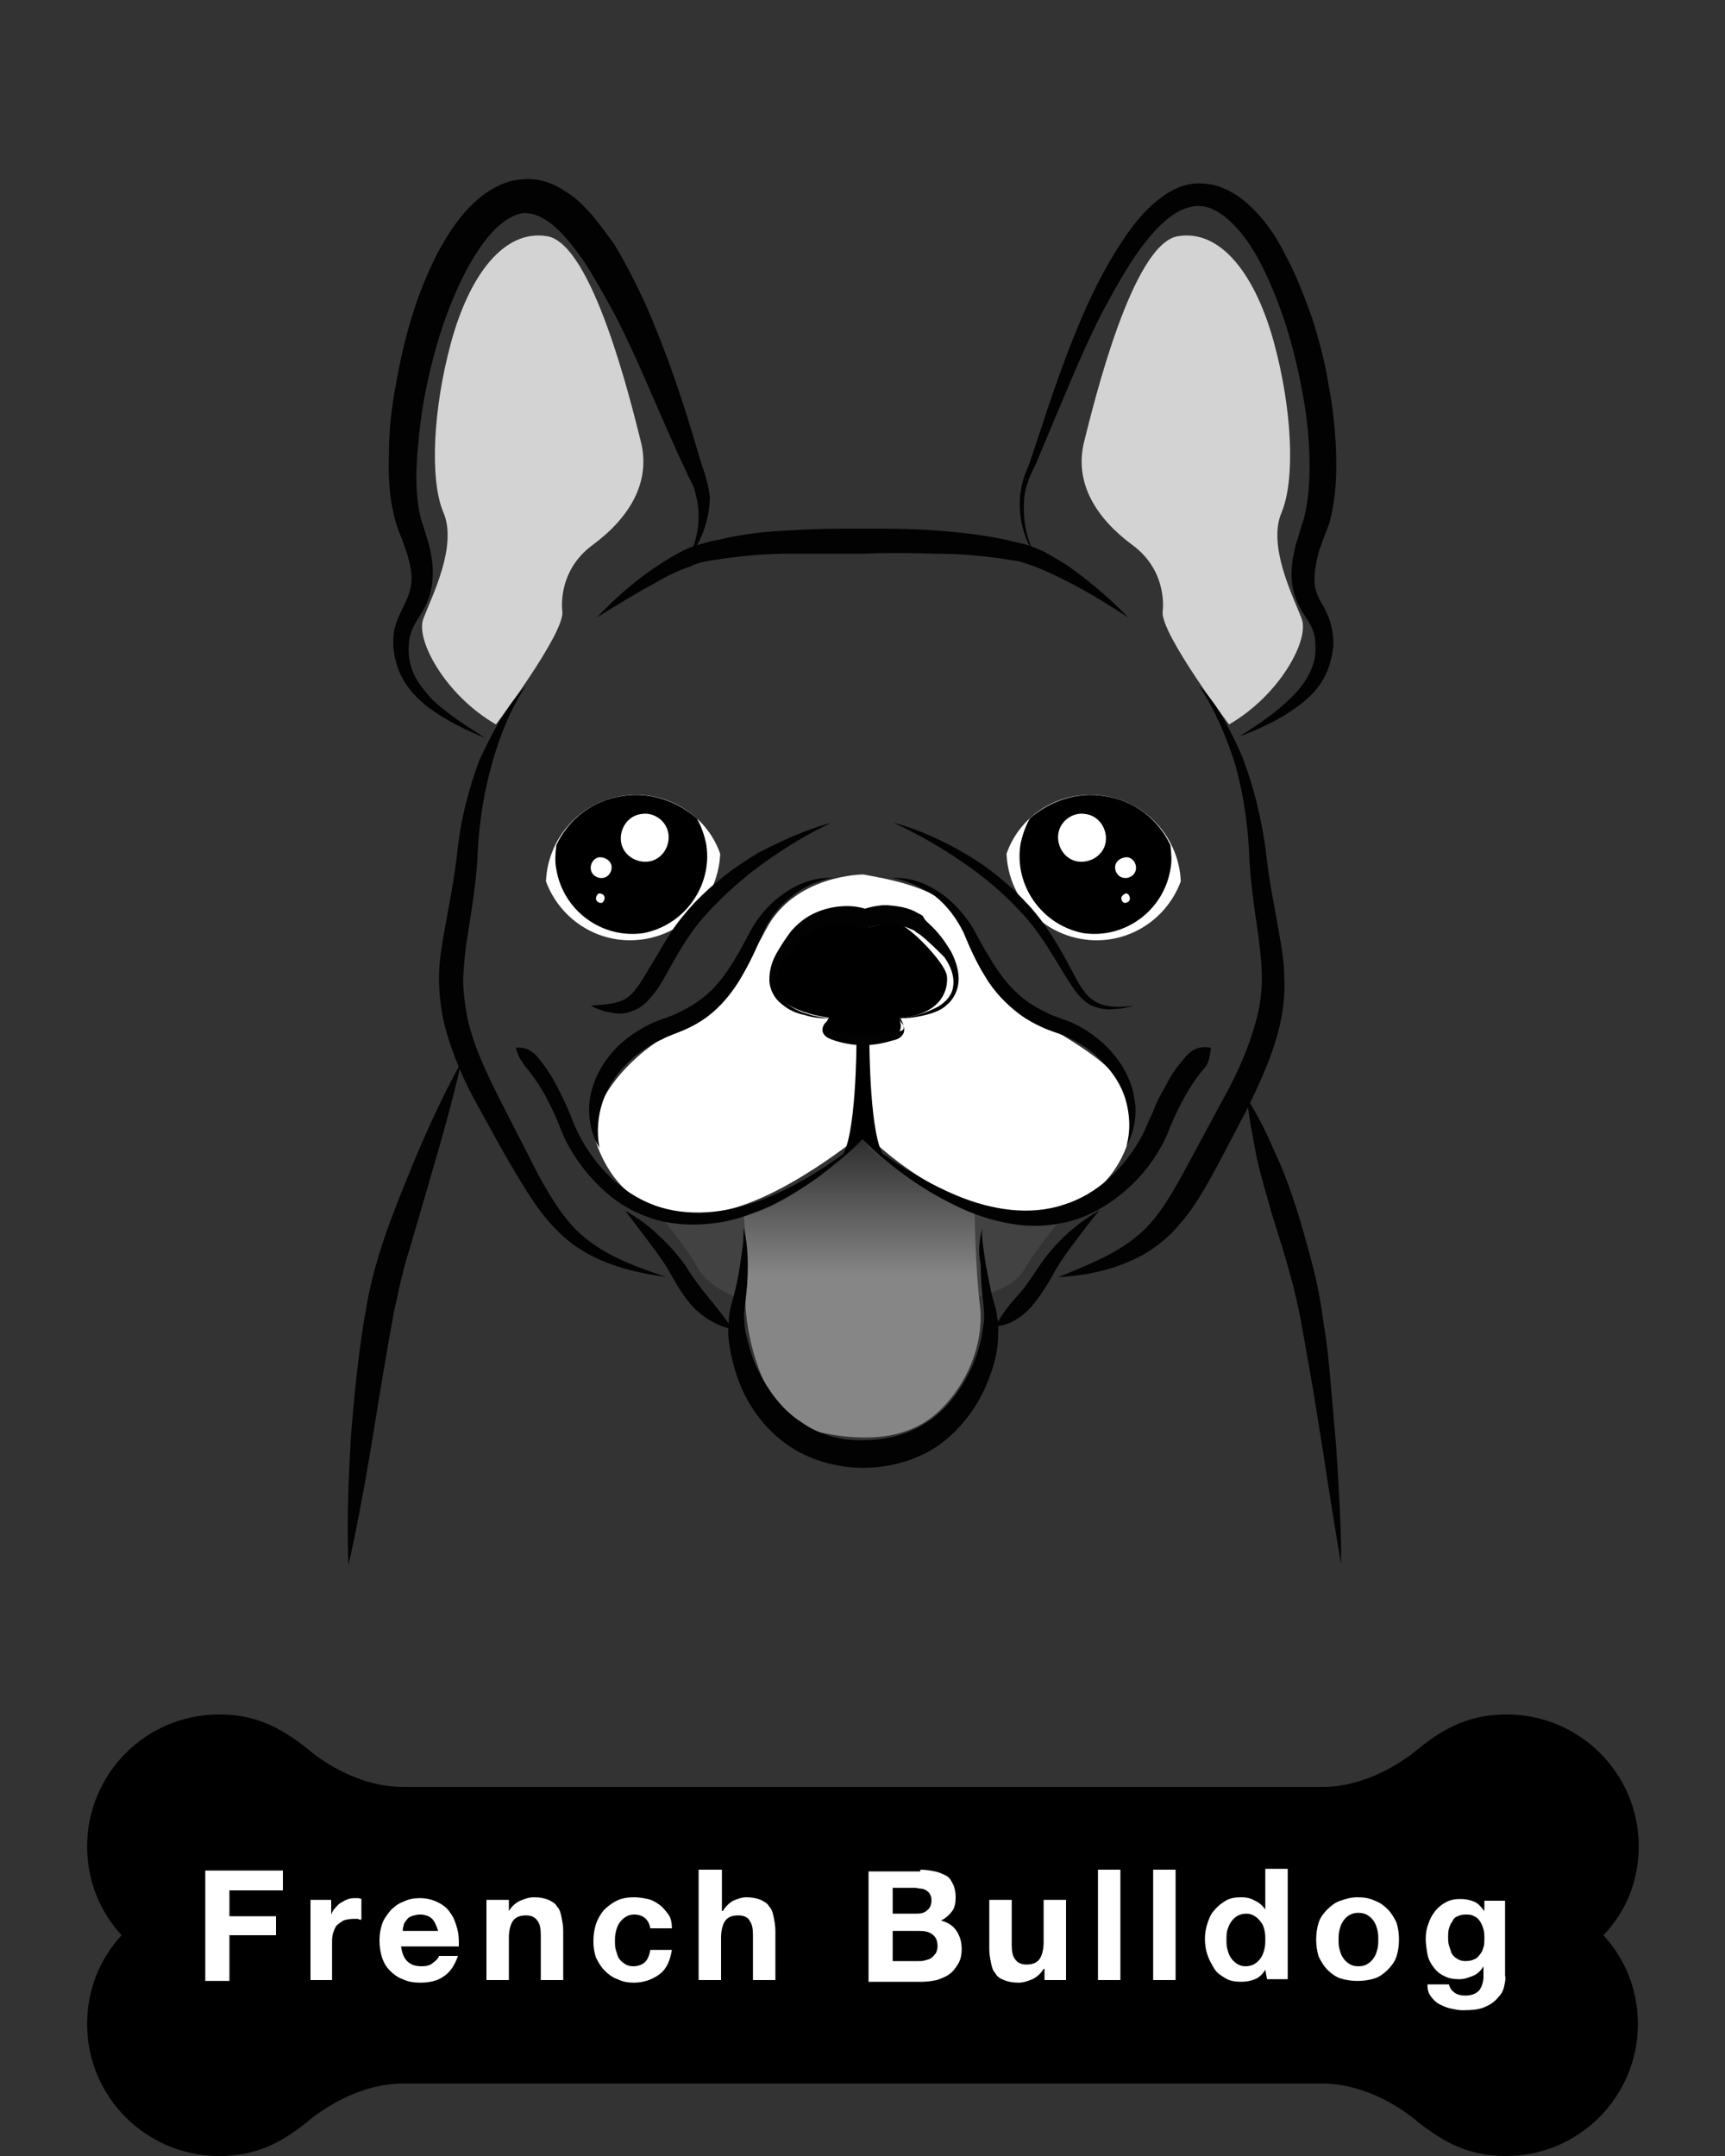
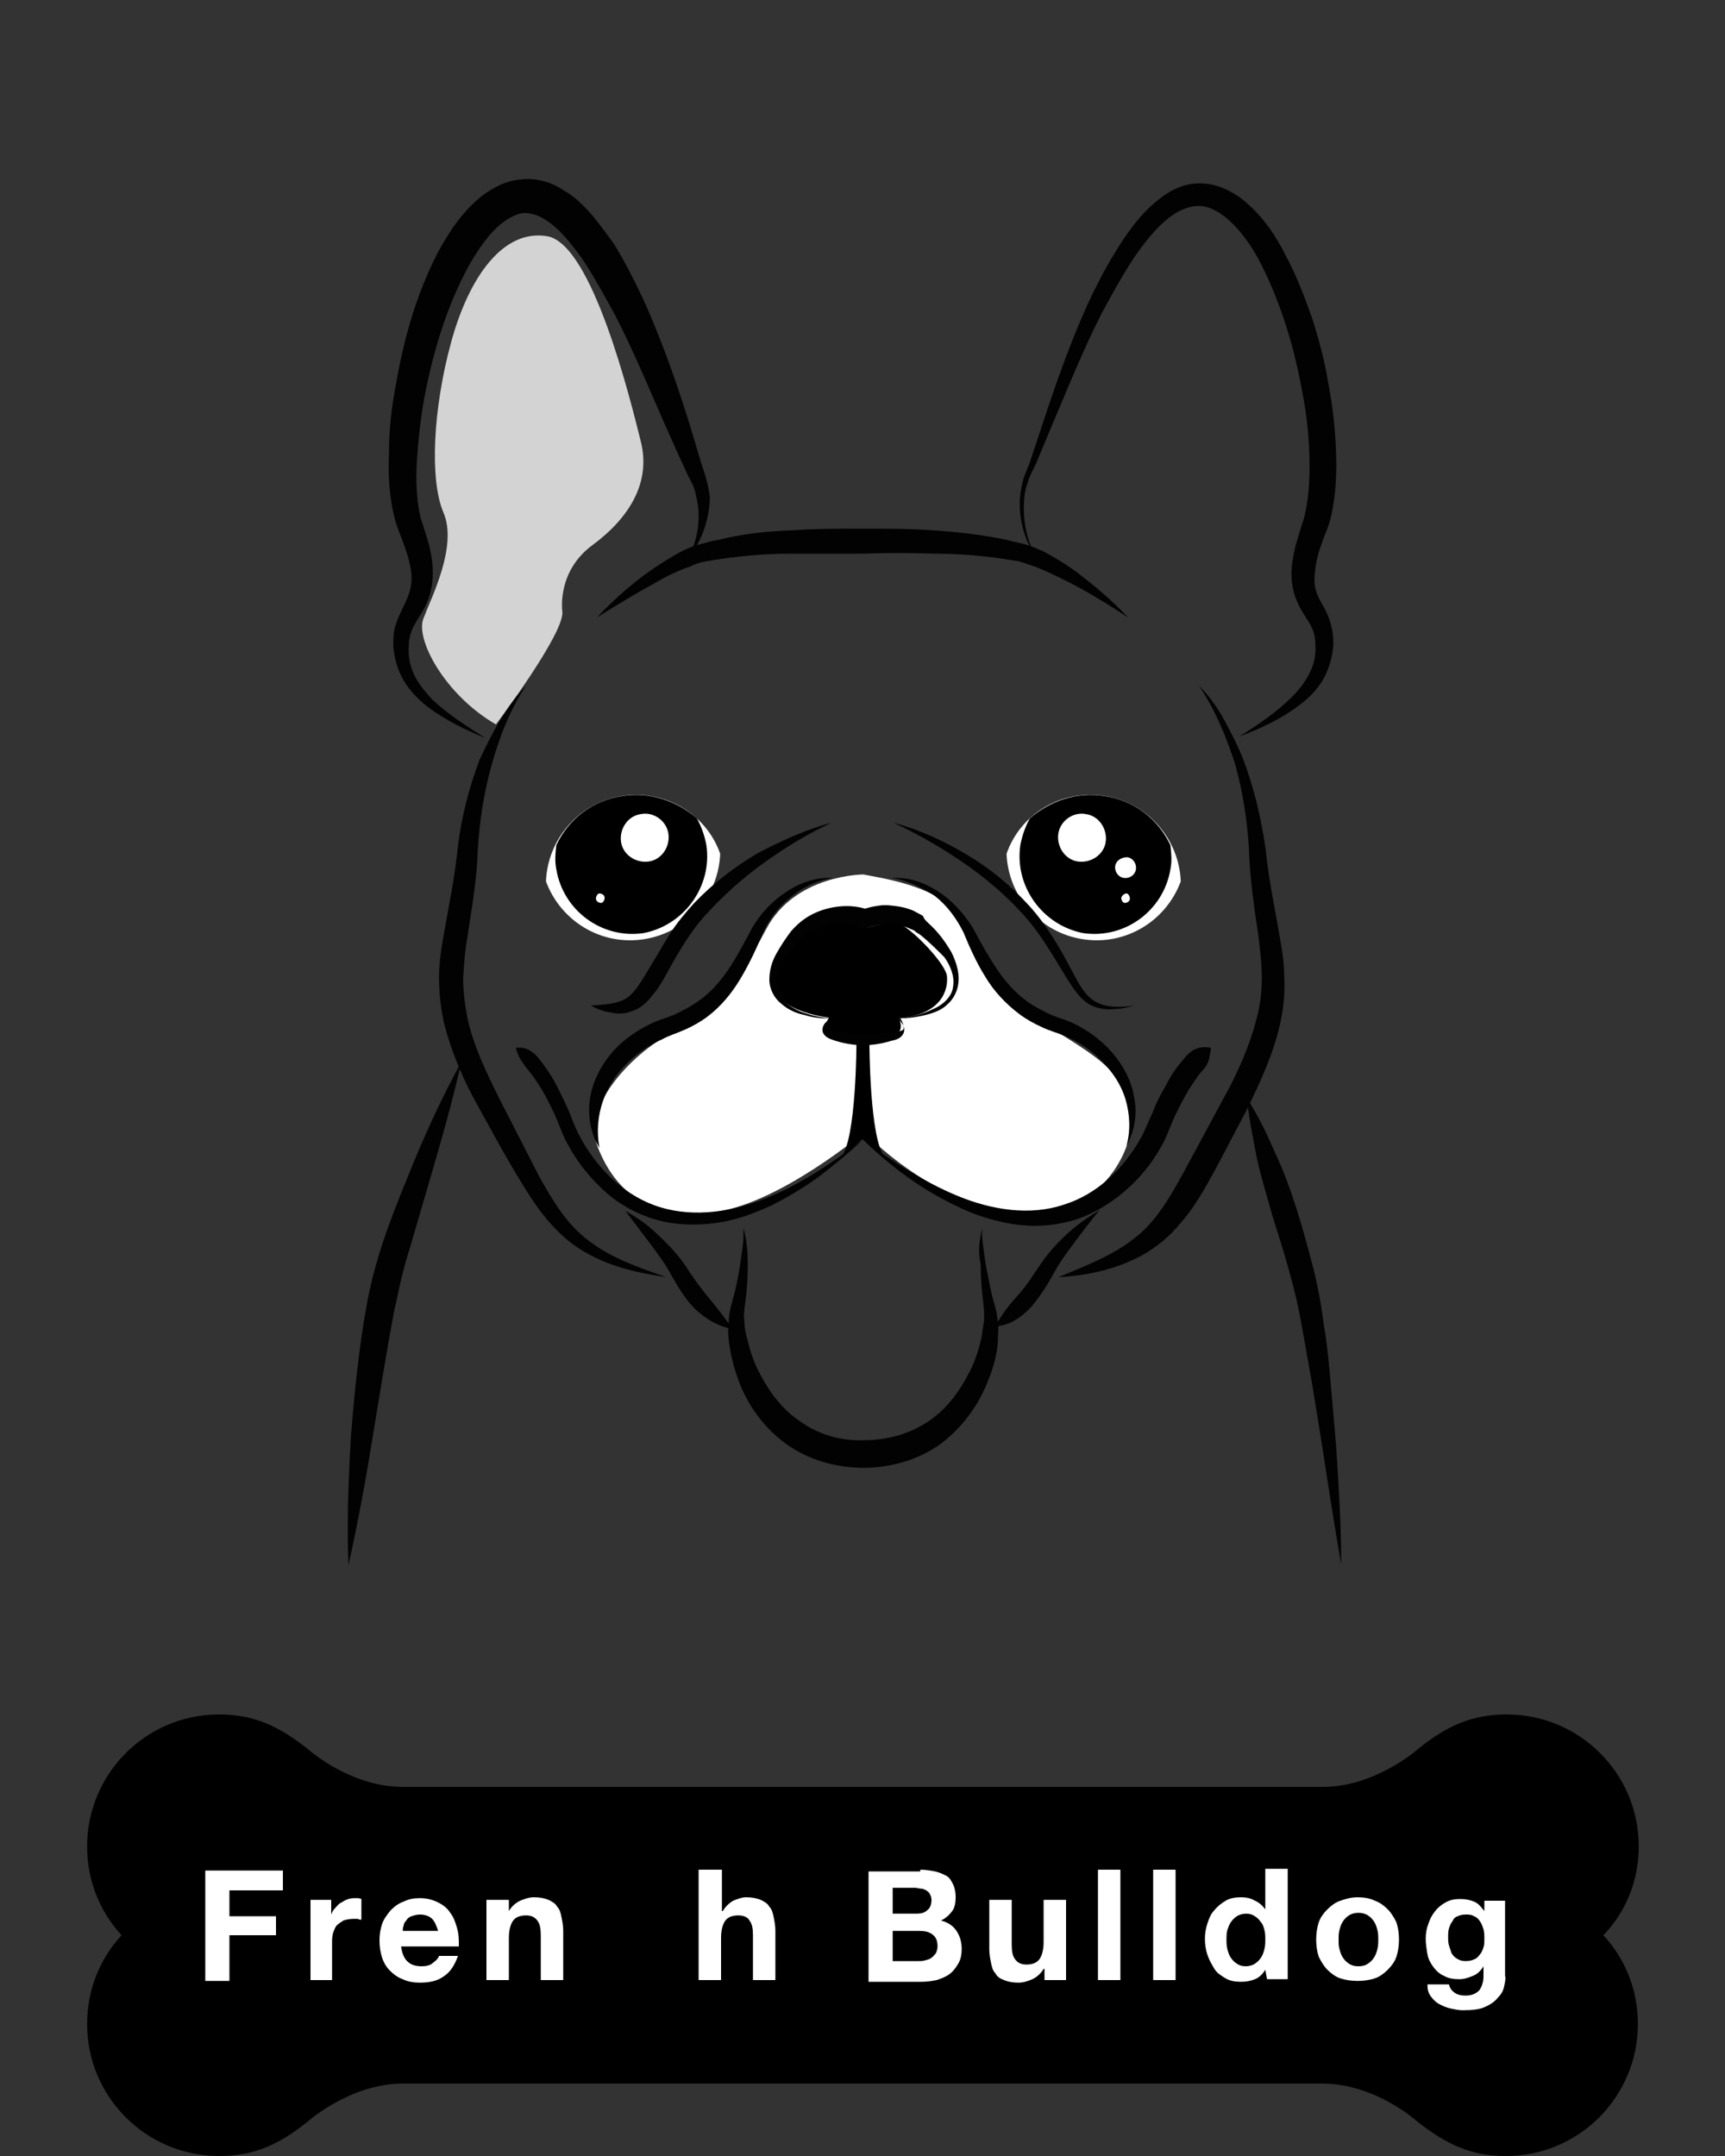
<svg xmlns="http://www.w3.org/2000/svg" version="1.1" id="Layer_1" x="0px" y="0px" viewBox="0 0 200 250" style="enable-background:new 0 0 200 250;" xml:space="preserve">
  <rect x="0" y="0" width="200" height="250" fill="#333333" stroke="none" />
  <style type="text/css">
	.st0{fill:#424242;}
	.st1{fill:#D3D3D3;}
	.st2{fill:url(#SVGID_1_);}
	.st3{fill:#FFFFFF;}
	.st4{fill:#020202;}
</style>
  <g>
    <g>
      <g>
-         <path class="st0" d="M124,140.2c0,0-3.5,4-5.3,7.1c-1.8,3-8.1,4-18,5c-9.9,1-18-2-19.7-5.1c-1.7-3.1-5.6-7.6-5.6-7.6     s12.2,4.3,24.6-7.4C100.1,132.2,111.7,144.9,124,140.2z" />
        <path class="st1" d="M57.5,84c-5.9-3.4-9.4-9.9-8.4-12.3c0.9-2.4,4-8.4,2.3-12.3c-1.6-3.8-1.2-12,0.9-19.7     c2.1-7.7,6.1-13.2,11.2-12.3c5.2,1,9.6,19,10.8,23.8c1.2,4.8-1.4,8.9-5.6,12c-4.2,3.1-3.5,7.7-3.5,7.7C65.5,73.4,57.5,84,57.5,84     z" />
-         <path class="st1" d="M142.5,84c5.9-3.4,9.4-9.9,8.4-12.3c-0.9-2.4-4-8.4-2.3-12.3c1.6-3.9,1.2-12-0.9-19.7     c-2.1-7.7-6.1-13.2-11.2-12.3c-5.2,1-9.6,19-10.8,23.8c-1.2,4.8,1.4,8.9,5.6,12c4.2,3.1,3.5,7.7,3.5,7.7     C134.5,73.4,142.5,84,142.5,84z" />
        <linearGradient id="SVGID_1_" gradientUnits="userSpaceOnUse" x1="97.746" y1="131.203" x2="97.746" y2="149.563" gradientTransform="matrix(1 0 0 1 2.231 0.125)">
          <stop offset="0" style="stop-color:#2A2A2A" />
          <stop offset="0.908" style="stop-color:#868686" />
        </linearGradient>
-         <path class="st2" d="M86.2,140.8c0,0,0.8,6.6,0.3,9c-0.5,2.4,1.3,14.5,7.8,16.1c6.6,1.6,11.7,0.8,15-2.7c3.4-3.5,4.8-8.2,4.3-12     c-0.5-3.8-0.6-10.6-0.6-10.6s-11.8-5.6-12.9-8.5C100.1,132.2,90.7,140.8,86.2,140.8z" />
        <path class="st3" d="M100.1,101.4c0,0-8,0-11.3,6.4c-3.3,6.4-7.8,10.8-10.8,12c-3.1,1.2-10.8,7.8-8.7,13.2     c2.1,5.4,6.4,8.7,13.9,7.5c7.5-1.2,17-9.2,17-9.2s7.5,8,17.2,9.4c9.7,1.4,14.6-7.5,13.7-12c-0.9-4.5-3.8-6.1-9.9-9.9     c-6.1-3.8-7.1-10.6-10.4-13.4C107.4,102.6,102.7,101.9,100.1,101.4z" />
        <path d="M100.3,120.5c0,0-6.4,1.4-4.2-2.5c0,0-7.5-0.8-6.2-5c1.3-4.2,4.5-6,6.6-6.3c2.1-0.3,4,0.9,4,0.9s2.7-1,4.1-0.3     s5.2,4.6,5.2,6c0.1,1.4-0.5,4.3-5.6,4.8C104.2,118.1,105.9,120.9,100.3,120.5z" />
        <path d="M100.8,120.8l-1.5,0c0,0,0,11.4-1.8,13.4l2.5-2.1l2.6,2.1C100.8,132.2,100.8,120.8,100.8,120.8z" />
      </g>
      <g>
        <path class="st4" d="M53.5,123.1c-1.1,4.9-2.5,9.7-3.9,14.5c-0.7,2.4-1.4,4.8-2.1,7.2c-0.4,1.2-0.7,2.4-1,3.6     c-0.3,1.2-0.5,2.4-0.8,3.6c-0.9,4.8-1.7,9.8-2.5,14.7c-0.8,4.9-1.7,9.9-2.8,14.8c0,0,0,0,0,0c0,0,0,0,0,0     c-0.2-5.1,0-10.1,0.3-15.1c0.4-5,0.9-10,1.8-15c0.9-5.1,2.7-9.9,4.6-14.5C49,132.1,51.1,127.5,53.5,123.1     C53.5,123,53.5,123,53.5,123.1C53.5,123,53.5,123.1,53.5,123.1z" />
        <path class="st4" d="M144.6,127.4c1.3,2,2.3,4.1,3.2,6.2c1,2.1,1.8,4.3,2.5,6.5c0.7,2.2,1.3,4.4,1.9,6.7c0.6,2.3,1,4.6,1.3,6.9     c0.4,2.3,0.6,4.6,0.8,6.9c0.2,2.3,0.4,4.6,0.6,6.9c0.3,4.6,0.6,9.2,0.6,13.9c0,0,0,0,0,0c0,0,0,0,0,0c-0.8-4.6-1.5-9.1-2.2-13.7     l-1.1-6.8c-0.4-2.3-0.8-4.5-1.2-6.8c-0.4-2.3-0.9-4.5-1.5-6.6c-0.6-2.2-1.3-4.4-2-6.6c-0.6-2.2-1.3-4.4-1.8-6.7     C145.3,132,144.8,129.8,144.6,127.4C144.5,127.4,144.6,127.4,144.6,127.4C144.6,127.4,144.6,127.4,144.6,127.4z" />
      </g>
      <g>
        <path class="st4" d="M61,79.5c-1.9,2.8-3.1,6-4,9.2c-0.9,3.2-1.4,6.5-1.6,9.8c-0.1,3.4-0.7,6.8-1.2,10.1     c-0.3,1.6-0.4,3.3-0.5,4.8c0,1.6,0.2,3.1,0.5,4.7c0.7,3.1,2.1,6.1,3.6,9.1l4.6,9c1.6,2.9,3.3,5.8,5.9,7.7c2.6,2,5.8,3.1,9,4.2     c0,0,0,0,0,0c0,0,0,0,0,0c-3.3-0.5-6.7-1.2-9.8-3.1c-1.5-0.9-2.8-2.1-4-3.5c-1.1-1.3-2.1-2.8-3-4.3c-1.8-2.9-3.4-5.9-5-8.8     c-1.7-3-3.1-6.2-4-9.7c-0.4-1.7-0.6-3.6-0.6-5.4c0-1.8,0.3-3.5,0.6-5.2c0.3-1.7,0.6-3.3,0.9-5c0.3-1.7,0.5-3.2,0.7-5     c0.4-3.4,1.3-6.8,2.5-10C57,85.1,58.6,82,61,79.5C61,79.5,61,79.5,61,79.5C61,79.5,61,79.5,61,79.5z" />
        <path class="st4" d="M106.7,108.4c-0.3-0.2-0.5-0.3-0.7-0.5c-0.2-0.1-0.5-0.2-0.7-0.3c-0.5-0.2-1-0.3-1.6-0.4     c-0.5-0.1-1.1,0-1.6,0c-0.5,0.1-1.1,0.2-1.5,0.4h-0.8l0,0c-0.7-0.3-1.6-0.5-2.4-0.5c-0.9,0-1.7,0.1-2.5,0.5c-1.6,0.7-3,2.1-4,3.6     c-0.5,0.8-0.8,1.7-0.9,2.5c-0.1,0.9,0.3,1.8,0.9,2.4c0.7,0.6,1.5,1.1,2.5,1.4c0.9,0.3,1.9,0.5,2.9,0.6c0,0,0,0,0,0l0,0l0,0     c-0.3,0.4-0.5,1-0.2,1.3c0.2,0.2,0.7,0.3,1.2,0.3c1,0.1,2.1,0.2,3.1,0.2c1,0,2-0.1,3.1-0.2c0.5-0.1,1-0.1,1.2-0.3     c0.2-0.2,0-0.8-0.3-1.3c0,0,0,0,0,0l0,0h0c1.3-0.2,2.6-0.5,3.8-1.1c1.2-0.5,2.2-1.5,2.3-2.6c0.2-1.2-0.3-2.4-1-3.4     C108.6,110.1,107.7,109.2,106.7,108.4z M107.7,107.1c1.1,1,1.9,2.1,2.6,3.3c0.6,1.2,1.1,2.7,0.7,4.2c-0.2,0.7-0.6,1.4-1.2,1.9     c-0.5,0.5-1.2,0.8-1.8,1c-1.3,0.4-2.6,0.6-4,0.6l0,0l0,0c0.2,0.1,0.4,0.3,0.6,0.6c0.2,0.2,0.3,0.6,0.2,1c-0.3,0.8-1.1,0.9-1.5,1     c-1,0.3-2.1,0.5-3.2,0.5c-1.1,0-2.2-0.2-3.2-0.5c-0.5-0.2-1.2-0.3-1.5-1c-0.1-0.4,0-0.7,0.2-1c0.2-0.2,0.4-0.4,0.6-0.6l0,0l0,0     c-1,0-2-0.1-2.9-0.4c-1-0.2-1.9-0.6-2.7-1.3c-0.8-0.6-1.4-1.7-1.4-2.8c0-1.1,0.3-2.1,0.8-3c0.5-0.9,1.1-1.8,1.7-2.6     c0.7-0.8,1.5-1.5,2.5-2c1-0.5,2.1-0.8,3.2-0.9c1.1-0.1,2.2,0,3.3,0.4l0,0h-0.8c0.8-0.3,1.4-0.4,2.1-0.5c0.7-0.1,1.4,0,2.1,0.1     c0.7,0.1,1.4,0.3,2,0.6c0.3,0.2,0.6,0.3,0.9,0.5C107.2,106.7,107.5,106.9,107.7,107.1L107.7,107.1z" />
        <path d="M96.1,118.2c0,0,1.2-1.5,1.2-3.2c0-1.7-0.7-3.5-1.9-3.6c-1.3-0.1-2.9,1.1-0.9,2.4C96.4,115.1,96.9,116.7,96.1,118.2z" />
        <path d="M104.1,118.2c0,0-1.2-1.5-1.2-3.2c0-1.7,0.7-3.5,1.9-3.6c1.3-0.1,2.9,1.1,0.9,2.4C103.8,115.1,103.3,116.7,104.1,118.2z" />
        <g>
          <path class="st3" d="M72.1,92.3c-5,0.8-8.6,5-8.8,9.9c1.7,4.6,6.4,7.5,11.4,6.7c5-0.8,8.6-5,8.8-9.9      C81.9,94.4,77.1,91.5,72.1,92.3z" />
          <path d="M81.9,98c-0.2-1.1-0.6-2.2-1.1-3.1c-2.3-2-5.4-3.1-8.6-2.6c-3.5,0.5-6.3,2.7-7.7,5.7c-0.1,0.9-0.2,1.8,0,2.8      c0.8,4.8,5.3,8.1,10.1,7.4C79.3,107.3,82.6,102.8,81.9,98z" />
          <path class="st3" d="M77.5,96.7c0.2,1.5-0.8,3-2.3,3.2c-1.5,0.2-3-0.8-3.2-2.3c-0.2-1.5,0.8-3,2.3-3.2      C75.8,94.1,77.3,95.2,77.5,96.7z" />
-           <path class="st3" d="M70.9,100.4c0.1,0.6-0.3,1.3-1,1.4c-0.6,0.1-1.3-0.3-1.4-1c-0.1-0.6,0.3-1.3,1-1.4      C70.2,99.4,70.8,99.8,70.9,100.4z" />
          <path class="st3" d="M70.1,104.1c0,0.3-0.2,0.6-0.4,0.6c-0.3,0-0.6-0.2-0.6-0.5c0-0.3,0.2-0.6,0.4-0.6      C69.8,103.6,70.1,103.8,70.1,104.1z" />
        </g>
        <path class="st4" d="M96.6,101.8c-1.9,0.3-3.6,1.1-5,2.3c-1.4,1.1-2.5,2.6-3.2,4.2c-0.7,1.7-1.5,3.4-2.5,5.1     c-1,1.7-2.3,3.3-3.9,4.5c-0.8,0.6-1.7,1.1-2.6,1.5c-0.9,0.4-1.9,0.7-2.6,1.1c-1.6,0.7-3,1.7-4.2,2.9c-2.4,2.4-3.8,5.9-3.1,9.7     c0,0,0,0,0,0c0,0,0,0,0,0c-1-1.6-1.4-3.7-1.1-5.7c0.3-2,1.3-3.9,2.6-5.4c1.3-1.5,3.1-2.7,4.9-3.5c1-0.4,1.8-0.6,2.6-1     c0.8-0.4,1.6-0.8,2.3-1.3c2.9-1.9,4.6-5.2,6.4-8.6c1-1.7,2.4-3.2,4-4.2C92.8,102.3,94.7,101.7,96.6,101.8     C96.6,101.8,96.6,101.8,96.6,101.8C96.6,101.8,96.6,101.8,96.6,101.8z" />
        <path class="st4" d="M96.4,95.4c-2.8,1.3-5.4,2.9-7.9,4.7c-2.5,1.8-4.7,3.8-6.7,6c-2,2.2-3.4,4.8-4.9,7.5c-0.4,0.7-0.8,1.3-1.4,2     c-0.5,0.6-1.2,1.3-2.1,1.6c-0.9,0.4-1.8,0.4-2.6,0.2c-0.8-0.1-1.6-0.4-2.3-0.8c0,0,0,0,0,0c0,0,0,0,0,0c1.6-0.1,3.2-0.2,4.2-0.9     c1-0.7,1.7-2,2.5-3.3c0.8-1.3,1.6-2.7,2.4-4c0.8-1.3,1.9-2.6,2.9-3.7c2.2-2.3,4.7-4.2,7.4-5.8C90.6,97.5,93.4,96.2,96.4,95.4     C96.4,95.4,96.4,95.4,96.4,95.4C96.4,95.4,96.4,95.4,96.4,95.4z" />
        <path class="st4" d="M59.8,121.5c0.8-0.1,1.4,0.1,1.9,0.5c0.5,0.3,0.8,0.8,1.2,1.3c0.7,0.9,1.3,1.9,1.8,2.9c0.5,1,1,2,1.4,3     c0.4,1.1,0.8,2,1.3,2.9c2,3.6,5.2,6.7,9.2,7.9c4,1.2,8.4,0.5,12.3-1.1c4-1.6,7.6-4.1,11.1-6.7c0,0,0,0,0,0c0,0,0,0,0,0     c-1.6,1.5-3.3,2.9-5,4.2c-1.8,1.3-3.6,2.4-5.6,3.4c-2,0.9-4.1,1.7-6.3,2c-2.2,0.3-4.5,0.3-6.8-0.3c-2.2-0.6-4.3-1.7-6-3.2     c-1.7-1.5-3.2-3.3-4.3-5.3c-0.6-1-1-2.1-1.4-3.1c-0.4-1-0.9-1.9-1.4-2.9c-0.5-0.9-1.1-1.8-1.7-2.6c-0.3-0.4-0.7-0.8-0.9-1.2     C60.2,122.7,60,122.2,59.8,121.5C59.8,121.5,59.8,121.5,59.8,121.5L59.8,121.5z" />
        <path class="st4" d="M79.8,64.7c1.2-2.3,1.5-4.9,0.9-7.2c-0.1-0.6-0.3-1.2-0.6-1.7c-0.1-0.3-0.3-0.5-0.4-0.8l-0.4-0.9     c-0.6-1.2-1.1-2.4-1.6-3.5c-2.1-4.7-4-9.4-6.3-13.9c-1.2-2.2-2.4-4.4-3.7-6.4c-1.4-2-2.9-3.9-4.6-4.9c-0.8-0.5-1.6-0.7-2.4-0.7     c-0.8,0.1-1.6,0.5-2.4,1.1c-1.6,1.2-3,3.3-4.1,5.3c-2.3,4.3-3.8,9.1-4.8,14c-0.5,2.4-0.8,4.9-1,7.4c-0.2,2.4-0.2,5,0.3,7.2     c0.1,0.6,0.3,1,0.5,1.7c0.2,0.6,0.4,1.3,0.6,2c0.3,1.3,0.5,2.8,0.3,4.3c-0.1,0.7-0.3,1.5-0.6,2.2c-0.3,0.7-0.7,1.3-1,1.8     c-0.7,1.1-1.1,2-1.1,3.1c-0.1,1.2,0.1,2.3,0.6,3.4c0.5,1.1,1.3,2,2.1,2.9c1.8,1.7,4,3.1,6.2,4.5c0,0,0,0,0,0c0,0,0,0,0,0     c-2.4-1-4.7-2.1-6.8-3.7c-1-0.8-2-1.8-2.7-3c-0.7-1.2-1.1-2.6-1.2-4c0-0.8,0-1.5,0.2-2.2c0.2-0.7,0.5-1.4,0.8-2     c0.6-1.2,1-2.1,1.1-3.2c0.1-1.1-0.2-2.2-0.5-3.3c-0.2-0.6-0.4-1.1-0.6-1.7c-0.2-0.5-0.5-1.2-0.7-1.9c-0.8-2.8-0.9-5.4-0.8-8.1     c0-2.7,0.3-5.3,0.8-7.9c0.9-5.2,2.3-10.3,4.8-15.2c1.3-2.4,2.8-4.8,5.2-6.7c1.2-0.9,2.8-1.8,4.6-1.9c1.8-0.2,3.6,0.4,4.9,1.3     c1.4,0.8,2.4,1.9,3.3,2.9c0.9,1.1,1.7,2.2,2.5,3.3c1.4,2.3,2.6,4.7,3.7,7.1c2.1,4.8,3.8,9.7,5.3,14.6l1.1,3.7l0.3,0.9     c0.1,0.3,0.2,0.6,0.3,1c0.2,0.7,0.3,1.3,0.4,2C82.3,60,81.4,62.8,79.8,64.7C79.8,64.7,79.8,64.7,79.8,64.7     C79.8,64.7,79.8,64.7,79.8,64.7z" />
        <path class="st4" d="M130.8,71.6c-2.3-1.5-4.7-3-7.1-4.2c-1.2-0.6-2.4-1.2-3.7-1.7c-0.6-0.2-1.2-0.4-1.8-0.6     c-0.6-0.1-1.3-0.2-1.9-0.3c-2.7-0.4-5.3-0.6-8.1-0.6c-2.7-0.1-5.5-0.1-8.2,0c-2.8,0-5.5,0-8.2,0c-2.7,0-5.4,0.2-8.1,0.6     c-0.7,0.1-1.4,0.2-1.9,0.3c-0.6,0.1-1.2,0.3-1.8,0.6c-1.2,0.4-2.5,1-3.7,1.7c-2.4,1.3-4.7,2.7-7.1,4.2c0,0,0,0,0,0c0,0,0,0,0,0     c1.9-2,4-3.9,6.3-5.5c1.2-0.8,2.4-1.6,3.6-2.2c0.6-0.3,1.3-0.6,2.1-0.8c0.7-0.2,1.4-0.4,2.1-0.5c2.8-0.7,5.6-1,8.4-1.1     c2.8-0.2,5.6-0.2,8.3-0.2c2.8,0,5.5,0,8.3,0.2c2.8,0.2,5.6,0.5,8.4,1.1c0.7,0.2,1.3,0.3,2.1,0.5c0.7,0.2,1.4,0.5,2.1,0.8     c1.3,0.7,2.5,1.4,3.6,2.2C126.8,67.8,128.9,69.6,130.8,71.6C130.8,71.6,130.8,71.6,130.8,71.6C130.8,71.6,130.8,71.6,130.8,71.6z     " />
        <path class="st4" d="M139,79.5c1.2,1.2,2.2,2.6,3,4.1c0.8,1.5,1.6,3,2.2,4.6c1.2,3.2,2,6.6,2.5,10c0.2,1.7,0.4,3.3,0.7,5     c0.3,1.6,0.6,3.3,0.9,5c0.3,1.7,0.6,3.4,0.6,5.2c0.1,1.8-0.1,3.6-0.5,5.4c-0.8,3.5-2.3,6.7-3.8,9.8c-1.6,3-3.1,6-4.8,9     c-0.9,1.5-1.8,3-3,4.3c-1.1,1.4-2.6,2.6-4.1,3.5c-3.2,1.8-6.6,2.5-10,2.7c0,0,0,0,0,0c0,0,0,0,0,0c3.1-1.3,6.3-2.5,8.8-4.5     c2.5-1.9,4.1-4.7,5.7-7.6l4.8-8.9c1.6-2.9,2.9-5.9,3.7-9c0.4-1.5,0.6-3.1,0.6-4.7c0-1.6-0.2-3.2-0.4-4.9c-0.5-3.3-1-6.8-1.1-10.1     c-0.2-3.3-0.7-6.6-1.6-9.8C142.2,85.5,140.9,82.3,139,79.5C139,79.5,139,79.5,139,79.5C139,79.5,139,79.5,139,79.5z" />
        <g>
          <path class="st3" d="M128.1,92.3c5,0.8,8.6,5,8.8,9.9c-1.7,4.6-6.4,7.5-11.4,6.7c-5-0.8-8.6-5-8.8-9.9      C118.3,94.4,123,91.5,128.1,92.3z" />
          <path d="M118.3,98c0.2-1.1,0.6-2.2,1.1-3.1c2.3-2,5.4-3.1,8.6-2.6c3.5,0.5,6.3,2.7,7.7,5.7c0.1,0.9,0.2,1.8,0,2.8      c-0.8,4.8-5.3,8.1-10.1,7.4C120.9,107.3,117.6,102.8,118.3,98z" />
          <path class="st3" d="M122.7,96.7c-0.2,1.5,0.8,3,2.3,3.2c1.5,0.2,3-0.8,3.2-2.3c0.2-1.5-0.8-3-2.3-3.2      C124.4,94.1,122.9,95.2,122.7,96.7z" />
          <path class="st3" d="M129.3,100.4c-0.1,0.6,0.3,1.3,1,1.4c0.6,0.1,1.3-0.3,1.4-1c0.1-0.6-0.3-1.3-1-1.4      C130,99.4,129.4,99.8,129.3,100.4z" />
          <path class="st3" d="M130,104.1c0,0.3,0.2,0.6,0.4,0.6c0.3,0,0.6-0.2,0.6-0.5c0-0.3-0.2-0.6-0.4-0.6      C130.4,103.6,130.1,103.8,130,104.1z" />
        </g>
        <path class="st4" d="M103.4,101.8c1.9-0.1,3.8,0.5,5.4,1.6c1.6,1,3,2.6,4,4.2c0.9,1.7,1.8,3.3,2.8,4.8c1,1.5,2.2,2.8,3.6,3.8     c0.7,0.5,1.5,0.9,2.3,1.3c0.8,0.4,1.6,0.6,2.6,1c1.8,0.8,3.5,2,4.8,3.5c1.3,1.5,2.3,3.3,2.6,5.3c0.4,1.9,0,4-0.9,5.6c0,0,0,0,0,0     c0,0,0,0,0,0c0.5-1.8,0.4-3.7-0.1-5.4c-0.5-1.7-1.5-3.2-2.8-4.5c-1.2-1.3-2.7-2.2-4.3-2.9c-0.7-0.3-1.8-0.6-2.6-1     c-0.9-0.4-1.8-0.9-2.6-1.5c-1.6-1.2-3-2.7-4-4.4c-1-1.6-1.8-3.4-2.5-5.1c-0.8-1.6-1.9-3.1-3.3-4.2     C106.9,102.9,105.2,102.1,103.4,101.8C103.4,101.8,103.4,101.8,103.4,101.8C103.4,101.8,103.4,101.8,103.4,101.8z" />
        <path class="st4" d="M103.6,95.4c3,0.8,5.8,2.1,8.5,3.7c2.7,1.6,5.1,3.6,7.2,5.9c2.1,2.3,3.7,5.1,5.1,7.8     c0.7,1.3,1.4,2.7,2.7,3.4c1.3,0.7,2.9,0.6,4.4,0.4c0,0,0,0,0,0c0,0,0,0,0,0c-0.7,0.2-1.5,0.4-2.3,0.4c-0.8,0.1-1.6,0-2.4-0.3     c-0.8-0.3-1.4-0.9-1.9-1.5c-0.5-0.6-0.9-1.3-1.3-1.9c-1.6-2.6-3.1-5.3-5.2-7.5c-2-2.2-4.4-4.2-6.9-5.9     C109,98.2,106.4,96.7,103.6,95.4C103.6,95.4,103.6,95.4,103.6,95.4C103.6,95.4,103.6,95.4,103.6,95.4z" />
        <path class="st4" d="M100,132.1c3.5,2.6,7.2,5,11.1,6.6c3.9,1.6,8.3,2.3,12.2,1c3.9-1.2,7-4.2,9-7.8c0.5-0.9,0.8-1.8,1.3-2.8     c0.4-1.1,0.9-2.1,1.5-3.1c0.5-1,1.1-2,1.9-2.9c0.4-0.5,0.7-0.9,1.3-1.3c0.5-0.3,1.2-0.5,2.1-0.3c0,0,0,0,0,0     c-0.1,0.8-0.2,1.4-0.4,1.8c-0.2,0.5-0.6,0.8-0.9,1.2c-0.6,0.8-1.2,1.7-1.7,2.6c-0.5,0.9-1,1.9-1.4,2.8c-0.4,0.9-0.8,2.1-1.4,3.1     c-1.1,2-2.6,3.8-4.4,5.3c-1.8,1.5-3.9,2.7-6.1,3.3c-2.3,0.6-4.6,0.7-6.9,0.3c-2.3-0.4-4.4-1.1-6.4-2.1     C106.6,137.8,103.1,135.1,100,132.1C100,132.1,100,132.1,100,132.1C100,132.1,100,132.1,100,132.1z" />
        <path class="st4" d="M84.9,154.1c-1.7-0.3-3.1-1.2-4.3-2.3c-1.2-1.2-2-2.6-2.8-4c-0.7-1.3-1.6-2.5-2.5-3.7l-2.8-3.7c0,0,0,0,0,0     c0,0,0,0,0,0c1.4,0.8,2.7,1.7,3.8,2.8c1.2,1.1,2.3,2.3,3.2,3.6c0.8,1.3,1.7,2.5,2.6,3.6C83,151.5,84,152.7,84.9,154.1     C84.9,154,84.9,154,84.9,154.1C84.9,154.1,84.9,154.1,84.9,154.1z" />
        <path class="st4" d="M127.5,140.3c-1,1.2-1.9,2.4-2.8,3.6c-0.9,1.2-1.8,2.4-2.5,3.7c-0.7,1.3-1.6,2.7-2.6,3.9     c-1.1,1.2-2.5,2.2-4.2,2.3c0,0,0,0,0,0c0,0,0,0,0,0c0.8-1.5,1.7-2.6,2.7-3.7c1-1.1,1.7-2.3,2.6-3.6c0.9-1.3,2-2.5,3.1-3.5     C124.9,142,126.2,141.1,127.5,140.3C127.5,140.3,127.5,140.3,127.5,140.3C127.5,140.3,127.5,140.3,127.5,140.3z" />
        <path class="st4" d="M113.9,142.4c-0.1,0.7,0,1.4,0.1,2.2c0.1,0.7,0.2,1.4,0.3,2.1c0.3,1.4,0.5,2.8,0.9,4.2     c0.1,0.3,0.2,0.7,0.3,1.1c0.1,0.4,0.1,0.8,0.2,1.2c0.1,0.8,0,1.6,0,2.3c-0.1,1.5-0.5,3-1.1,4.5c-1.1,2.9-3,5.5-5.5,7.4     c-2.6,1.9-5.9,2.8-9,2.8c-3.1,0-6.4-0.9-9-2.8c-2.6-1.9-4.5-4.6-5.5-7.4c-0.5-1.4-0.9-2.9-1.1-4.5c-0.1-0.8-0.1-1.5,0-2.3     c0-0.8,0.2-1.6,0.4-2.3c0.4-1.4,0.7-2.8,0.9-4.2c0.1-0.7,0.2-1.4,0.3-2.1c0.1-0.7,0.1-1.4,0.1-2.2c0,0,0,0,0,0c0,0,0,0,0,0     c0.4,1.4,0.5,2.9,0.5,4.3c0,1.5-0.1,2.9-0.3,4.4c-0.1,0.8-0.2,1.4-0.1,2c0,0.7,0.1,1.3,0.3,2c0.3,1.3,0.7,2.6,1.3,3.8     c1.2,2.4,2.8,4.6,5,6c2.1,1.5,4.7,2.2,7.3,2.1c2.6,0,5.2-0.7,7.3-2.1c2.2-1.4,3.8-3.6,5-6c0.6-1.2,1-2.5,1.3-3.8     c0.1-0.7,0.2-1.3,0.3-2c0-0.3,0-0.7,0-1l-0.1-1.1c-0.2-1.5-0.3-2.9-0.3-4.4C113.4,145.3,113.5,143.8,113.9,142.4     C113.9,142.4,113.9,142.4,113.9,142.4C113.9,142.4,113.9,142.4,113.9,142.4z" />
        <path class="st4" d="M120.2,64.7c-1.5-2.1-2.2-4.8-1.9-7.4c0.1-0.7,0.2-1.3,0.4-1.9c0.2-0.6,0.5-1.2,0.7-1.8     c0.4-1.2,0.8-2.4,1.2-3.6c1.6-4.9,3.3-9.8,5.4-14.5c1.1-2.4,2.3-4.7,3.7-6.9c1.4-2.2,3-4.4,5.5-6.1c1.2-0.8,2.8-1.4,4.5-1.2     c1.6,0.1,3.1,0.9,4.2,1.7c2.3,1.8,3.9,4.1,5.1,6.5c1.3,2.4,2.2,4.8,3.1,7.3c0.8,2.5,1.5,5.1,1.9,7.6c0.5,2.6,0.8,5.2,0.9,7.9     c0.1,2.7,0,5.3-0.7,8.1c-0.2,0.7-0.5,1.4-0.7,1.9c-0.2,0.6-0.4,1.1-0.6,1.7c-0.3,1.1-0.5,2.3-0.5,3.3c0,1,0.4,2,1.1,3.1     c0.3,0.6,0.6,1.2,0.8,2c0.2,0.7,0.3,1.5,0.3,2.3c-0.1,1.4-0.5,2.9-1.2,4.1c-0.7,1.2-1.7,2.2-2.8,3c-2.1,1.6-4.5,2.7-6.9,3.6     c0,0,0,0,0,0c0,0,0,0,0,0c2.2-1.4,4.3-2.8,6.1-4.6c0.9-0.9,1.6-1.8,2.1-2.9c0.5-1,0.7-2.1,0.6-3.3c0-1.1-0.4-2-1.1-3     c-0.3-0.5-0.7-1.1-1-1.8c-0.3-0.7-0.5-1.4-0.6-2.2c-0.2-1.5,0.1-3,0.4-4.3c0.2-0.7,0.4-1.3,0.6-2c0.2-0.7,0.4-1.1,0.5-1.7     c0.5-2.2,0.6-4.7,0.5-7.2c-0.1-2.5-0.4-5-0.9-7.4c-0.9-4.9-2.4-9.8-4.6-14.2c-1.1-2.2-2.5-4.2-4.2-5.6c-0.9-0.7-1.8-1.2-2.8-1.3     c-0.9-0.1-1.9,0.2-2.8,0.7c-1.9,1.1-3.5,3.1-4.9,5.1c-1.4,2.1-2.6,4.3-3.8,6.5c-2.3,4.5-4.2,9.3-6.2,14c-0.5,1.2-1,2.4-1.5,3.6     c-0.3,0.6-0.6,1.2-0.8,1.7c-0.2,0.6-0.4,1.2-0.5,1.8C118.5,59.9,118.9,62.5,120.2,64.7C120.2,64.7,120.2,64.7,120.2,64.7     C120.2,64.7,120.2,64.7,120.2,64.7z" />
      </g>
      <path d="M190,214.1c0-8.5-6.9-15.3-15.3-15.3c-4,0-7,1.3-10.4,4.1c0,0-4.9,4.3-10.9,4.3H100H46.7c-6.1,0-10.9-4.3-10.9-4.3    c-3.5-2.8-6.4-4.1-10.4-4.1c-8.5,0-15.3,6.9-15.3,15.3c0,4,1.5,7.6,4,10.3c-2.5,2.7-4,6.3-4,10.3c0,8.5,6.9,15.3,15.3,15.3    c4,0,7-1.3,10.4-4.1c0,0,4.9-4.3,10.9-4.3H100h53.3c6.1,0,10.9,4.3,10.9,4.3c3.5,2.8,6.4,4.1,10.4,4.1c8.5,0,15.3-6.9,15.3-15.3    c0-4-1.5-7.6-4-10.3C188.5,221.7,190,218.1,190,214.1z" />
    </g>
    <g>
      <g>
        <g>
          <path class="st3" d="M32.8,216.8v2.4h-6.2v3H32v2.2h-5.4v5.3h-2.8v-12.8H32.8z" />
          <path class="st3" d="M38.4,220.3v1.7h0c0.1-0.3,0.3-0.6,0.5-0.8c0.2-0.2,0.4-0.5,0.7-0.6c0.3-0.2,0.5-0.3,0.8-0.4      c0.3-0.1,0.6-0.1,0.9-0.1c0.2,0,0.4,0,0.6,0.1v2.4c-0.1,0-0.3,0-0.4-0.1c-0.2,0-0.3,0-0.5,0c-0.5,0-0.9,0.1-1.2,0.2      c-0.3,0.2-0.6,0.4-0.8,0.6c-0.2,0.3-0.3,0.6-0.4,0.9c-0.1,0.4-0.1,0.7-0.1,1.2v4.2H36v-9.3H38.4z" />
          <path class="st3" d="M47.2,227.4c0.4,0.4,0.9,0.6,1.7,0.6c0.5,0,1-0.1,1.3-0.4c0.4-0.3,0.6-0.5,0.7-0.8h2.2      c-0.4,1.1-0.9,1.9-1.7,2.4c-0.7,0.5-1.6,0.7-2.7,0.7c-0.7,0-1.4-0.1-2-0.4c-0.6-0.2-1.1-0.6-1.5-1c-0.4-0.4-0.7-0.9-0.9-1.5      c-0.2-0.6-0.3-1.3-0.3-2c0-0.7,0.1-1.3,0.3-1.9c0.2-0.6,0.6-1.1,1-1.6c0.4-0.4,0.9-0.8,1.5-1c0.6-0.3,1.2-0.4,1.9-0.4      c0.8,0,1.5,0.2,2.1,0.5c0.6,0.3,1.1,0.7,1.4,1.2c0.4,0.5,0.6,1.1,0.8,1.8c0.2,0.7,0.2,1.3,0.2,2.1h-6.7      C46.6,226.4,46.8,227,47.2,227.4z M50.1,222.5c-0.3-0.3-0.8-0.5-1.4-0.5c-0.4,0-0.7,0.1-1,0.2c-0.3,0.1-0.5,0.3-0.6,0.5      c-0.2,0.2-0.3,0.4-0.3,0.6c-0.1,0.2-0.1,0.4-0.1,0.6h4.1C50.6,223.3,50.4,222.8,50.1,222.5z" />
          <path class="st3" d="M59,220.3v1.3H59c0.3-0.5,0.7-0.9,1.3-1.2c0.5-0.2,1-0.4,1.6-0.4c0.7,0,1.2,0.1,1.7,0.3      c0.4,0.2,0.8,0.4,1,0.8c0.3,0.3,0.4,0.7,0.5,1.2c0.1,0.5,0.2,1,0.2,1.6v5.7h-2.6v-5.2c0-0.8-0.1-1.3-0.4-1.7s-0.7-0.6-1.3-0.6      c-0.7,0-1.2,0.2-1.5,0.6c-0.3,0.4-0.5,1.1-0.5,2v4.9h-2.6v-9.3H59z" />
-           <path class="st3" d="M73.5,222c-0.4,0-0.7,0.1-1,0.3c-0.3,0.2-0.5,0.4-0.7,0.7c-0.2,0.3-0.3,0.6-0.4,1c-0.1,0.4-0.1,0.7-0.1,1.1      c0,0.3,0,0.7,0.1,1c0.1,0.3,0.2,0.7,0.3,0.9c0.2,0.3,0.4,0.5,0.7,0.7c0.3,0.2,0.6,0.3,1,0.3c0.6,0,1.1-0.2,1.4-0.5      c0.3-0.3,0.5-0.8,0.6-1.4h2.5c-0.2,1.2-0.6,2.2-1.4,2.8c-0.8,0.6-1.8,1-3,1c-0.7,0-1.3-0.1-1.9-0.4c-0.6-0.2-1.1-0.6-1.5-1      c-0.4-0.4-0.7-0.9-1-1.5c-0.2-0.6-0.3-1.2-0.3-1.9c0-0.7,0.1-1.4,0.3-2c0.2-0.6,0.5-1.1,0.9-1.6c0.4-0.4,0.9-0.8,1.5-1.1      c0.6-0.3,1.3-0.4,2-0.4c0.6,0,1.1,0.1,1.6,0.2c0.5,0.1,1,0.4,1.4,0.7c0.4,0.3,0.7,0.7,1,1.1c0.3,0.4,0.4,1,0.4,1.6h-2.5      C75.2,222.5,74.5,222,73.5,222z" />
          <path class="st3" d="M83.7,216.8v4.8h0.1c0.3-0.5,0.7-0.9,1.2-1.2c0.5-0.2,1-0.4,1.5-0.4c0.7,0,1.2,0.1,1.7,0.3      c0.4,0.2,0.8,0.4,1,0.8c0.3,0.3,0.4,0.7,0.5,1.2c0.1,0.5,0.2,1,0.2,1.6v5.7h-2.6v-5.2c0-0.8-0.1-1.3-0.4-1.7      c-0.2-0.4-0.7-0.6-1.3-0.6c-0.7,0-1.2,0.2-1.5,0.6c-0.3,0.4-0.5,1.1-0.5,2v4.9h-2.6v-12.8H83.7z" />
          <path class="st3" d="M106.7,216.8c0.6,0,1.2,0.1,1.7,0.2c0.5,0.1,0.9,0.3,1.3,0.5c0.4,0.2,0.6,0.6,0.8,1      c0.2,0.4,0.3,0.9,0.3,1.5c0,0.6-0.1,1.2-0.4,1.6c-0.3,0.4-0.7,0.8-1.3,1.1c0.8,0.2,1.4,0.6,1.8,1.2c0.4,0.6,0.6,1.3,0.6,2.1      c0,0.6-0.1,1.2-0.4,1.7c-0.3,0.5-0.6,0.9-1,1.2c-0.4,0.3-0.9,0.5-1.5,0.7c-0.5,0.1-1.1,0.2-1.7,0.2h-6.2v-12.8H106.7z       M106.3,221.9c0.5,0,0.9-0.1,1.2-0.4c0.3-0.2,0.5-0.6,0.5-1.2c0-0.3-0.1-0.5-0.2-0.7c-0.1-0.2-0.3-0.3-0.4-0.4      c-0.2-0.1-0.4-0.2-0.6-0.2c-0.2,0-0.5-0.1-0.7-0.1h-2.6v3H106.3z M106.5,227.4c0.3,0,0.5,0,0.8-0.1c0.3-0.1,0.5-0.1,0.7-0.3      c0.2-0.1,0.3-0.3,0.5-0.5c0.1-0.2,0.2-0.5,0.2-0.8c0-0.7-0.2-1.1-0.6-1.4c-0.4-0.3-0.9-0.4-1.5-0.4h-3.1v3.5H106.5z" />
          <path class="st3" d="M121.1,229.6v-1.3H121c-0.3,0.5-0.7,0.9-1.3,1.2c-0.5,0.2-1,0.4-1.6,0.4c-0.7,0-1.2-0.1-1.7-0.3      s-0.8-0.4-1-0.8c-0.3-0.3-0.4-0.7-0.5-1.2c-0.1-0.5-0.2-1-0.2-1.6v-5.7h2.6v5.2c0,0.8,0.1,1.3,0.4,1.7s0.7,0.6,1.3,0.6      c0.7,0,1.2-0.2,1.5-0.6c0.3-0.4,0.5-1.1,0.5-2v-4.9h2.6v9.3H121.1z" />
          <path class="st3" d="M129.9,216.8v12.8h-2.6v-12.8H129.9z" />
          <path class="st3" d="M136.3,216.8v12.8h-2.6v-12.8H136.3z" />
          <path class="st3" d="M146.7,228.4c-0.3,0.5-0.7,0.9-1.2,1.1c-0.5,0.2-1,0.3-1.6,0.3c-0.7,0-1.3-0.1-1.8-0.4      c-0.5-0.3-1-0.6-1.3-1.1c-0.3-0.5-0.6-1-0.8-1.6c-0.2-0.6-0.3-1.2-0.3-1.9c0-0.6,0.1-1.2,0.3-1.8c0.2-0.6,0.4-1.1,0.8-1.5      c0.3-0.4,0.8-0.8,1.3-1.1c0.5-0.3,1.1-0.4,1.8-0.4c0.6,0,1.1,0.1,1.6,0.4c0.5,0.2,0.9,0.6,1.2,1h0v-4.7h2.6v12.8h-2.4      L146.7,228.4L146.7,228.4z M146.6,223.8c-0.1-0.4-0.2-0.7-0.4-0.9c-0.2-0.3-0.4-0.5-0.7-0.7c-0.3-0.2-0.6-0.3-1-0.3      c-0.4,0-0.8,0.1-1.1,0.3c-0.3,0.2-0.5,0.4-0.7,0.7c-0.2,0.3-0.3,0.6-0.4,0.9c-0.1,0.4-0.1,0.7-0.1,1.1c0,0.4,0,0.7,0.1,1.1      c0.1,0.4,0.2,0.7,0.4,1c0.2,0.3,0.4,0.5,0.7,0.7c0.3,0.2,0.6,0.3,1,0.3c0.4,0,0.8-0.1,1.1-0.3c0.3-0.2,0.5-0.4,0.7-0.7      c0.2-0.3,0.3-0.6,0.4-1c0.1-0.4,0.1-0.7,0.1-1.1C146.7,224.5,146.7,224.2,146.6,223.8z" />
          <path class="st3" d="M152.9,222.9c0.2-0.6,0.6-1.1,1-1.5c0.4-0.4,0.9-0.8,1.5-1c0.6-0.2,1.2-0.4,2-0.4c0.7,0,1.4,0.1,2,0.4      c0.6,0.2,1.1,0.6,1.5,1c0.4,0.4,0.7,0.9,1,1.5c0.2,0.6,0.3,1.3,0.3,2c0,0.7-0.1,1.4-0.3,2c-0.2,0.6-0.6,1.1-1,1.5      c-0.4,0.4-0.9,0.8-1.5,1c-0.6,0.2-1.3,0.3-2,0.3c-0.7,0-1.4-0.1-2-0.3s-1.1-0.6-1.5-1c-0.4-0.4-0.7-0.9-1-1.5      c-0.2-0.6-0.3-1.3-0.3-2C152.6,224.2,152.7,223.5,152.9,222.9z M155.3,226c0.1,0.4,0.2,0.7,0.4,1c0.2,0.3,0.4,0.5,0.7,0.7      c0.3,0.2,0.6,0.3,1.1,0.3s0.8-0.1,1.1-0.3c0.3-0.2,0.5-0.4,0.7-0.7c0.2-0.3,0.3-0.6,0.4-1c0.1-0.4,0.1-0.7,0.1-1.1      c0-0.4,0-0.7-0.1-1.1c-0.1-0.4-0.2-0.7-0.4-1c-0.2-0.3-0.4-0.5-0.7-0.7c-0.3-0.2-0.7-0.3-1.1-0.3s-0.8,0.1-1.1,0.3      c-0.3,0.2-0.5,0.4-0.7,0.7c-0.2,0.3-0.3,0.6-0.4,1c-0.1,0.4-0.1,0.7-0.1,1.1C155.2,225.3,155.2,225.7,155.3,226z" />
          <path class="st3" d="M174.4,230.3c-0.1,0.5-0.3,0.9-0.7,1.3c-0.3,0.4-0.8,0.8-1.5,1.1c-0.6,0.3-1.5,0.4-2.6,0.4      c-0.5,0-0.9-0.1-1.4-0.2c-0.5-0.1-0.9-0.3-1.3-0.5s-0.7-0.5-1-0.9c-0.3-0.4-0.4-0.8-0.4-1.4h2.5c0.1,0.5,0.4,0.8,0.7,1      c0.3,0.2,0.7,0.3,1.2,0.3c0.7,0,1.2-0.2,1.6-0.6c0.3-0.4,0.5-1,0.5-1.6v-1.2h0c-0.3,0.5-0.7,0.9-1.2,1.1c-0.5,0.2-1,0.4-1.6,0.4      c-0.7,0-1.3-0.1-1.8-0.4c-0.5-0.2-0.9-0.6-1.2-1c-0.3-0.4-0.6-0.9-0.7-1.5c-0.1-0.6-0.2-1.2-0.2-1.8c0-0.6,0.1-1.2,0.3-1.7      c0.2-0.6,0.4-1,0.8-1.5c0.3-0.4,0.8-0.8,1.2-1c0.5-0.3,1.1-0.4,1.7-0.4c0.6,0,1.1,0.1,1.6,0.3c0.5,0.2,0.8,0.6,1.2,1.1h0v-1.2      h2.4v8.7C174.6,229.4,174.5,229.8,174.4,230.3z M170.9,227.2c0.3-0.1,0.5-0.3,0.7-0.6c0.2-0.2,0.3-0.5,0.4-0.8      c0.1-0.3,0.1-0.6,0.1-1c0-0.4,0-0.7-0.1-1.1c-0.1-0.3-0.2-0.6-0.4-0.9c-0.2-0.3-0.4-0.5-0.7-0.6c-0.3-0.2-0.6-0.2-1-0.2      c-0.4,0-0.7,0.1-0.9,0.2c-0.3,0.1-0.5,0.3-0.6,0.6c-0.2,0.2-0.3,0.5-0.4,0.8c-0.1,0.3-0.1,0.7-0.1,1c0,0.3,0,0.7,0.1,1      c0.1,0.3,0.2,0.6,0.3,0.9c0.2,0.3,0.4,0.5,0.6,0.6c0.3,0.2,0.6,0.3,1,0.3C170.4,227.4,170.7,227.3,170.9,227.2z" />
        </g>
      </g>
    </g>
  </g>
</svg>